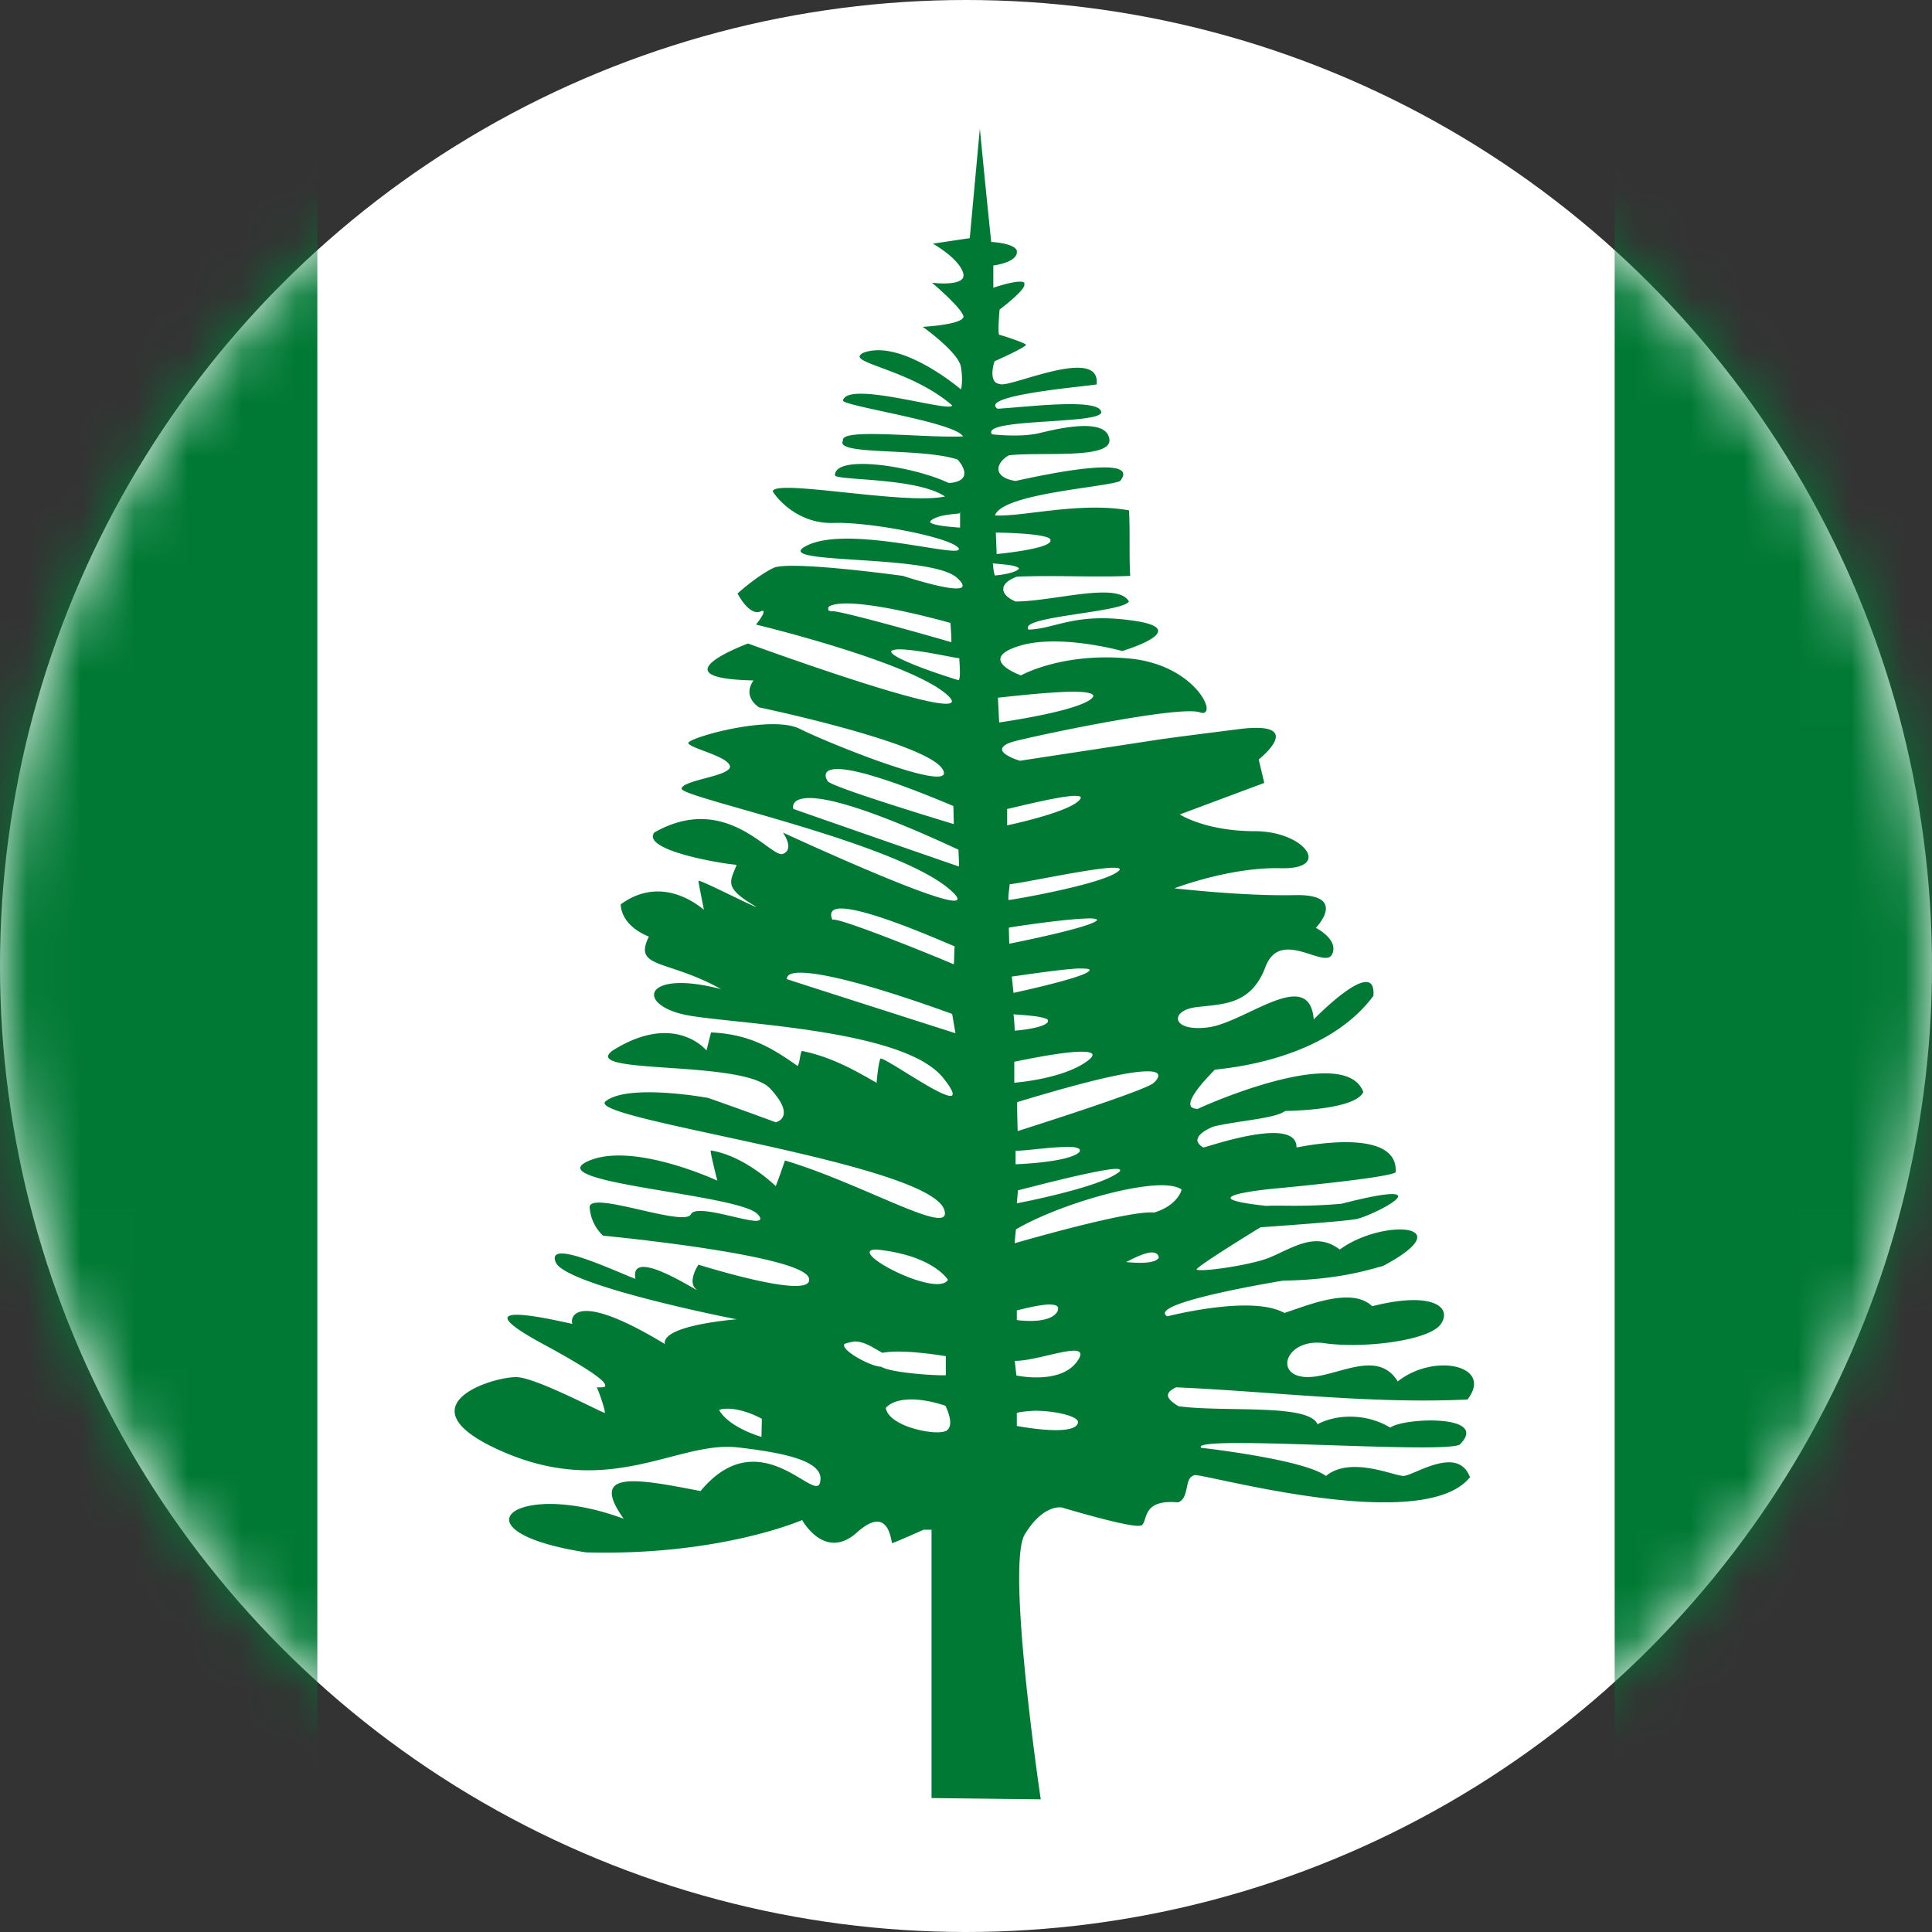
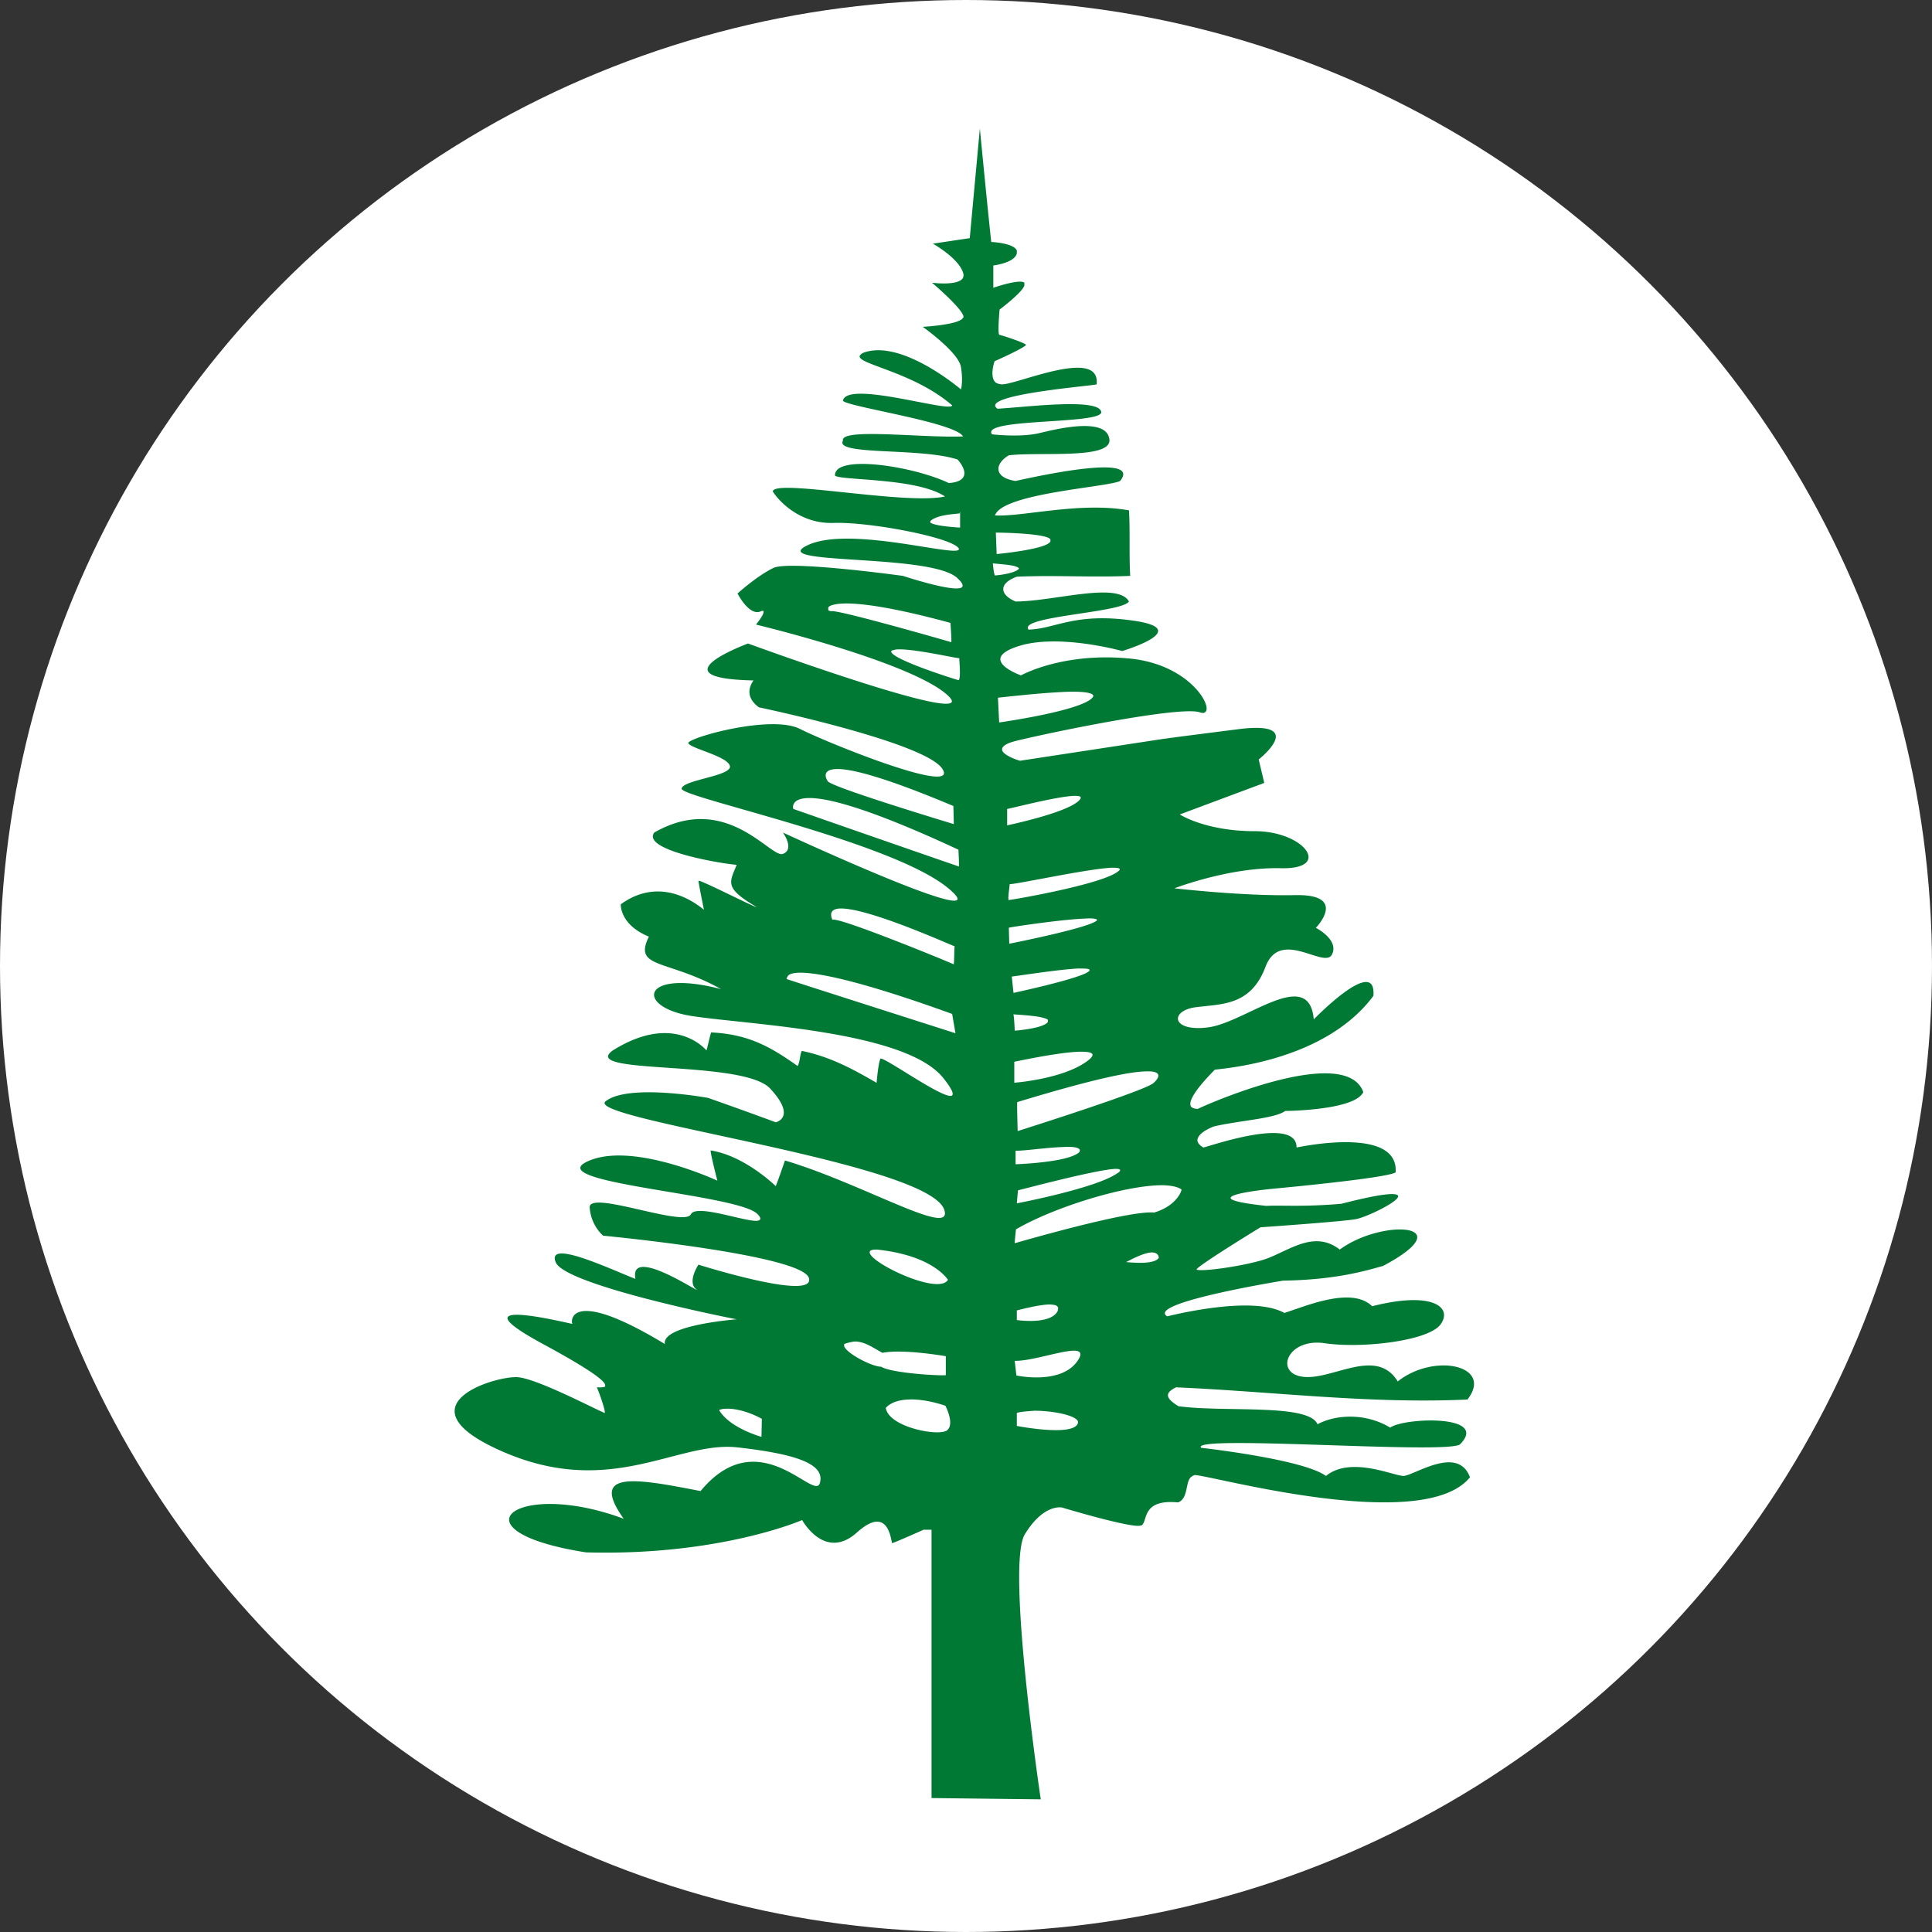
<svg xmlns="http://www.w3.org/2000/svg" xmlns:xlink="http://www.w3.org/1999/xlink" width="36" height="36" viewBox="0 0 36 36">
  <rect x="0" y="0" width="36" height="36" fill="#333333" stroke="none" />
  <defs>
    <circle id="i6ch11m4ka" cx="18" cy="18" r="18" />
  </defs>
  <g fill="none" fill-rule="evenodd">
    <mask id="vpvg9cjffb" fill="#fff">
      <use xlink:href="#i6ch11m4ka" />
    </mask>
    <use fill="#FFF" xlink:href="#i6ch11m4ka" />
    <g mask="url(#vpvg9cjffb)">
-       <path fill="#007934" d="M30.087 36H52V0H30.087zM-16 36H5.913V0H-16z" />
-       <path d="m17.773 15.355-.008-.337c-1.338-.563-1.94-.704-2.199-.688-.25.015-.18.172-.14.227.085.117 2.347.798 2.347.798M17.71 11.606c-1.119-.305-1.721-.376-2.019-.36-.148.008-.227.04-.242.055-.008.008-.016.016-.016.023v.04c0 .007.008.007.016.015h.008c.007 0 .007.008.015.008h.031c.188-.008 2.207.571 2.223.58.008-.048-.016-.337-.016-.36M15.042 14.87c-.313.015-.266.195-.258.203 0 0 2.981 1.04 3.083 1.072.008-.023-.008-.305-.008-.313-1.714-.798-2.48-.978-2.817-.962M14.862 18.125c-.118.008-.165.032-.188.07a.132.132 0 0 0-.016.04v.008c.086.03 3.146 1.01 3.146 1.01l-.062-.36c-1.84-.666-2.583-.783-2.88-.768M18.986 10.589c-.047-.07-.423-.079-.485-.094 0 0 .016.203.039.227.016 0 .368-.032.446-.126v-.007zM16.74 12.1c-.055 0-.102.015-.125.023-.008.007-.008.007-.008.015v.008c.04.149 1.182.509 1.244.524h.016c.04-.054.008-.344.008-.407-.04.008-.814-.172-1.135-.164M19.91 12.89c-.517.015-1.284.11-1.315.11l.023.46s1.519-.21 1.738-.46c.078-.087-.141-.118-.446-.11M17.773 17.969v-.008c.008-.04.008-.298.016-.329-.079-.023-1.628-.728-2.145-.704-.133.008-.195.07-.133.211.094-.07 2.223.806 2.262.83M17.913 9.591v-.039c-.013.013-.026.013 0 .04M17.35 9.697l-.007.007c-.008 0-.008.008-.008.008v.024c.086.07.555.094.555.094v-.266c-.062.015-.375.015-.532.125l-.008.008z" fill="#FFF" />
-       <path d="M17.912 9.559c-.013 0-.013.013 0 0M13.516 26.249a.314.314 0 0 0-.118.023c.196.337.79.501.79.501l.009-.337c-.04-.023-.376-.203-.681-.187M17.624 25.623v-.353s-.798-.14-1.181-.062c-.173-.094-.337-.22-.525-.211a.828.828 0 0 0-.188.046v.04c.04.133.517.383.69.383.203.125 1.134.172 1.204.157M16.928 26.077c-.165.007-.321.047-.423.156.055.352.932.524 1.12.43.007 0 .007 0 .015-.007.157-.11-.016-.446-.023-.462 0 0-.36-.133-.69-.117M17.663 23.846c-.093-.133-.43-.47-1.322-.563h-.016c-.055 0-.086.007-.11.023-.148.157 1.268.853 1.448.54M19.573 10.088v-.039c-.078-.118-1.002-.126-1.017-.126l.015.4s.932-.086 1.002-.235M20.356 19.643c-.024-.039-.11-.047-.227-.047-.4.008-1.182.18-1.229.188v.392s.955-.07 1.393-.43c.055-.048.07-.08.063-.103M21.506 22.594c.391-.117.501-.368.509-.423v-.008c-.078-.054-.211-.078-.384-.078-.688.008-1.987.407-2.7.822 0 0-.023.211-.023.25v.008c.039-.008 2.113-.618 2.598-.571M19.276 26.288a1.801 1.801 0 0 0-.329.039v.243s.955.187 1.12-.016c.023-.031.023-.055.015-.078-.063-.11-.47-.188-.806-.188M19.706 24.347l-.008-.008-.008-.008a.343.343 0 0 0-.148-.023c-.22.008-.556.102-.595.11v.18s.618.093.76-.165c.007-.031.015-.055.007-.07v-.008c-.008 0-.008-.008-.008-.008M19.98 25.169c-.258.015-.783.195-1.072.187l.031.274s.822.18 1.135-.266c.11-.156.055-.203-.094-.195M21.553 23.36a.167.167 0 0 0-.094-.023c-.172.008-.454.173-.477.18.031 0 .516.063.61-.078a.113.113 0 0 0-.015-.055l-.024-.023M18.79 16.771c.055 0 1.777-.297 2.05-.54.017-.007.024-.023.024-.031v-.008c-.015-.023-.07-.023-.156-.023-.462.023-1.785.313-1.894.305 0 .031-.031.227-.024.282v.015zM20.137 14.87v-.016c-.016-.024-.063-.024-.133-.024-.337.016-1.167.235-1.237.243v.305s1.135-.235 1.346-.47c.016-.015.024-.03.024-.038M20.12 21.443v-.023l-.007-.008c-.04-.039-.156-.047-.305-.039-.29.008-.705.07-.885.07v.25s.987-.03 1.19-.226c0-.008.008-.016.008-.024M19.526 19.04v-.038c-.094-.079-.603-.094-.642-.102.016.078.024.305.024.305s.54-.039.618-.164M20.872 21.811v-.007c0-.016-.031-.024-.078-.024-.352.008-1.777.391-1.824.4-.007.046-.023.242-.023.242s1.487-.282 1.878-.564c.032-.015.047-.039.047-.047M18.963 21.076s2.379-.752 2.527-.893c.04-.03.087-.086.094-.133v-.023c-.007 0-.007-.008-.007-.008-.016-.039-.087-.062-.235-.055-.313.008-.994.149-2.387.572-.008.039.008.54.008.54M20.285 18.102l.008-.008c.008 0 .008-.008.008-.008v-.016c-.016-.023-.094-.023-.196-.023-.383.016-1.213.149-1.252.149l.031.305s1.245-.266 1.401-.4M20.442 17.147v-.008l-.008-.008c-.024-.015-.102-.023-.211-.015-.43.015-1.378.156-1.425.172l.008.297s1.471-.29 1.628-.43l.008-.008z" fill="#FFF" />
+       <path d="M17.912 9.559c-.013 0-.013.013 0 0M13.516 26.249a.314.314 0 0 0-.118.023c.196.337.79.501.79.501l.009-.337c-.04-.023-.376-.203-.681-.187M17.624 25.623v-.353s-.798-.14-1.181-.062c-.173-.094-.337-.22-.525-.211a.828.828 0 0 0-.188.046v.04c.04.133.517.383.69.383.203.125 1.134.172 1.204.157M16.928 26.077c-.165.007-.321.047-.423.156.055.352.932.524 1.12.43.007 0 .007 0 .015-.007.157-.11-.016-.446-.023-.462 0 0-.36-.133-.69-.117M17.663 23.846c-.093-.133-.43-.47-1.322-.563h-.016c-.055 0-.086.007-.11.023-.148.157 1.268.853 1.448.54M19.573 10.088v-.039c-.078-.118-1.002-.126-1.017-.126l.015.4s.932-.086 1.002-.235M20.356 19.643c-.024-.039-.11-.047-.227-.047-.4.008-1.182.18-1.229.188v.392s.955-.07 1.393-.43c.055-.048.07-.08.063-.103M21.506 22.594c.391-.117.501-.368.509-.423v-.008c-.078-.054-.211-.078-.384-.078-.688.008-1.987.407-2.7.822 0 0-.023.211-.023.25v.008c.039-.008 2.113-.618 2.598-.571M19.276 26.288a1.801 1.801 0 0 0-.329.039v.243s.955.187 1.12-.016c.023-.031.023-.055.015-.078-.063-.11-.47-.188-.806-.188M19.706 24.347l-.008-.008-.008-.008a.343.343 0 0 0-.148-.023c-.22.008-.556.102-.595.11v.18s.618.093.76-.165c.007-.031.015-.055.007-.07c-.008 0-.008-.008-.008-.008M19.98 25.169c-.258.015-.783.195-1.072.187l.031.274s.822.18 1.135-.266c.11-.156.055-.203-.094-.195M21.553 23.36a.167.167 0 0 0-.094-.023c-.172.008-.454.173-.477.18.031 0 .516.063.61-.078a.113.113 0 0 0-.015-.055l-.024-.023M18.79 16.771c.055 0 1.777-.297 2.05-.54.017-.007.024-.023.024-.031v-.008c-.015-.023-.07-.023-.156-.023-.462.023-1.785.313-1.894.305 0 .031-.031.227-.024.282v.015zM20.137 14.87v-.016c-.016-.024-.063-.024-.133-.024-.337.016-1.167.235-1.237.243v.305s1.135-.235 1.346-.47c.016-.015.024-.03.024-.038M20.12 21.443v-.023l-.007-.008c-.04-.039-.156-.047-.305-.039-.29.008-.705.07-.885.07v.25s.987-.03 1.19-.226c0-.008.008-.016.008-.024M19.526 19.04v-.038c-.094-.079-.603-.094-.642-.102.016.078.024.305.024.305s.54-.039.618-.164M20.872 21.811v-.007c0-.016-.031-.024-.078-.024-.352.008-1.777.391-1.824.4-.007.046-.023.242-.023.242s1.487-.282 1.878-.564c.032-.015.047-.039.047-.047M18.963 21.076s2.379-.752 2.527-.893c.04-.03.087-.086.094-.133v-.023c-.007 0-.007-.008-.007-.008-.016-.039-.087-.062-.235-.055-.313.008-.994.149-2.387.572-.008.039.008.54.008.54M20.285 18.102l.008-.008c.008 0 .008-.008.008-.008v-.016c-.016-.023-.094-.023-.196-.023-.383.016-1.213.149-1.252.149l.031.305s1.245-.266 1.401-.4M20.442 17.147v-.008l-.008-.008c-.024-.015-.102-.023-.211-.015-.43.015-1.378.156-1.425.172l.008.297s1.471-.29 1.628-.43l.008-.008z" fill="#FFF" />
      <path d="M20.982 23.517c.023-.007.305-.172.477-.18.04 0 .07.008.094.024l.024.023c.007.016.015.032.015.055-.094.141-.579.078-.61.078zm-.908 1.847c-.313.446-1.135.266-1.135.266l-.031-.273c.29.007.814-.173 1.072-.188.149-.008.204.039.094.195zm-.008 1.19c-.164.203-1.119.016-1.119.016v-.243c.086-.024.203-.031.329-.04.336 0 .743.08.806.189.008.023.008.047-.016.078zm-.36-2.12c-.14.257-.759.163-.759.163v-.18c.04-.007.376-.101.595-.11.062 0 .125.009.148.024l.008.008.008.008s0 .008.008.008v.008c.008.015 0 .039-.008.07zm-.798-1.277c0-.039.023-.25.023-.25.713-.415 2.012-.814 2.7-.822.173 0 .306.024.384.078v.008c-.008.055-.118.306-.509.423-.485-.047-2.559.563-2.598.571v-.008zm-.008-3.373c.047-.007.83-.18 1.229-.187.117 0 .203.007.227.046.008.024-.008.055-.063.102-.438.36-1.393.43-1.393.43v-.39zm.626-.782v.039c-.078.125-.618.164-.618.164s-.008-.227-.024-.305c.04.008.548.023.642.102zm.58-.955c.101 0 .18 0 .195.023v.016s0 .008-.008.008l-.008.008c-.156.133-1.4.399-1.4.399l-.032-.305c.04 0 .869-.133 1.252-.15zm-1.308-.76c.047-.015.994-.156 1.425-.171.11-.008.187 0 .21.015l.009.008v.008l-.008.008c-.157.14-1.628.43-1.628.43l-.008-.297zm.016-.813c.11.008 1.432-.282 1.894-.305.086 0 .14 0 .156.023v.008c0 .008-.007.023-.023.031-.274.243-1.996.54-2.05.54v-.015c-.008-.055.023-.25.023-.282zm-.047-1.401c.07-.008.9-.227 1.237-.243.07 0 .117 0 .133.024v.016c0 .007-.008.023-.024.039-.211.234-1.346.47-1.346.47v-.306zm.157 6.62v-.25c.18 0 .594-.062.884-.07.149-.008.266 0 .305.04l.008.007v.023c0 .008-.008.016-.008.024-.203.196-1.19.227-1.19.227zm.046.486c.047-.008 1.472-.391 1.824-.399.047 0 .078.008.078.023v.008c0 .008-.015.032-.047.047-.391.282-1.878.564-1.878.564s.016-.196.023-.243zm2.607-2.16s0 .008.007.008v.023c-.007.047-.054.102-.094.133-.148.141-2.527.893-2.527.893s-.016-.501-.008-.54c1.393-.423 2.074-.564 2.387-.572.148-.007.219.016.235.055zM18.595 13c.031 0 .798-.094 1.315-.11.305-.007.524.024.446.11-.22.25-1.738.462-1.738.462l-.023-.462zm-.094-2.504h.003-.003c.063.015.438.023.485.094v.008c-.078.093-.43.125-.446.125-.023-.024-.04-.227-.04-.227zm1.072-.446v.039c-.07.149-1.002.235-1.002.235l-.015-.4c.015 0 .939.008 1.017.126zm-1.706 2.621h-.016c-.062-.015-1.205-.375-1.244-.524v-.008c0-.008 0-.008.008-.015.023-.008.07-.024.125-.024.32-.008 1.096.172 1.135.164 0 .063.031.353-.008.407zm0 3.475a911.74 911.74 0 0 1-3.083-1.072c-.008-.008-.055-.188.258-.203.336-.016 1.103.164 2.817.962 0 .008.016.29.008.313zm-2.3-1.815c.257-.016.86.125 2.198.688l.008.337s-2.262-.681-2.348-.798c-.039-.055-.11-.212.141-.227zm-.08-2.943h-.015c-.008 0-.008-.008-.015-.008h-.008c-.008-.008-.016-.008-.016-.016v-.039c0-.007.008-.015.016-.023.015-.016.094-.047.242-.055.298-.016.9.055 2.02.36 0 .024.023.313.015.36-.016-.008-2.035-.587-2.222-.579h-.016zm-.829 6.856v-.008c0-.008.008-.024.016-.04.023-.038.07-.062.188-.07.297-.015 1.04.102 2.88.767l.062.36s-3.06-.978-3.146-1.01zm.986-1.315c.517-.024 2.066.68 2.145.704-.008.031-.008.29-.016.329v.008c-.04-.024-2.168-.9-2.262-.83-.062-.14 0-.203.133-.211zm1.996 9.728c-.008.007-.008.007-.016.007-.187.094-1.064-.078-1.119-.43.102-.11.259-.149.423-.156.329-.016.689.117.689.117.007.016.18.352.023.462zm-1.22-1.19c-.173 0-.65-.25-.69-.383v-.04a.829.829 0 0 1 .188-.046c.188-.008.352.117.525.21.383-.077 1.181.063 1.181.063v.353c-.07.015-1.001-.032-1.205-.157zm-.204-2.16c.023-.016.054-.023.11-.023h.015c.892.094 1.229.43 1.323.563-.18.313-1.597-.383-1.448-.54zm-2.027 3.467s-.595-.164-.79-.5a.314.314 0 0 1 .117-.024c.305-.016.641.164.68.188l-.007.336zm3.701-17.21v.267s-.47-.024-.555-.094v-.024s0-.008.008-.008l.007-.007.008-.008c.157-.11.47-.11.532-.126-.015-.015-.007-.015 0-.023-.007.008-.007 0 0 0h-.005.005v.023zm4.023 16.287c1.808.078 3.616.313 5.431.227.493-.634-.618-.877-1.299-.337-.399-.65-1.213-.023-1.76-.086-.548-.063-.298-.728.399-.626.688.102 1.933-.04 2.16-.352.226-.313-.141-.626-1.276-.337-.384-.376-1.237 0-1.636.125-.532-.297-1.76-.039-2.183.063-.407-.25 2.16-.665 2.16-.665.994-.016 1.55-.188 1.862-.274 1.503-.798-.023-.885-.806-.305-.485-.376-.955.03-1.393.18-.415.133-1.174.234-1.268.195h-.007v-.008c.062-.093 1.19-.782 1.19-.782s1.47-.102 1.76-.149c.18-.023.806-.32.806-.43-.008-.07-.266-.063-1.056.14-.713.063-1.135.024-1.401.04-.439-.047-.626-.094-.658-.133 0 0 0-.008-.008-.008 0-.008 0-.016.008-.024l.008-.007c.11-.087.798-.15.798-.15s2.121-.195 2.262-.304v-.008c.047-.861-1.8-.462-1.847-.454.008-.603-1.659-.008-1.737 0-.07-.04-.102-.086-.11-.125 0-.016 0-.032.008-.047.04-.126.297-.22.297-.22.462-.109 1.15-.148 1.33-.289 0 0 1.3-.008 1.456-.352-.32-.877-2.754.156-3.083.313-.063 0-.102-.016-.125-.04-.11-.156.422-.664.438-.688.078-.023 2.027-.125 2.958-1.377.063-.775-1.111.438-1.111.438-.086-1.002-1.276.063-1.972.149-.689.086-.712-.313-.227-.376s1.025-.024 1.299-.751c.274-.728 1.088.039 1.237-.227.14-.266-.267-.486-.298-.501 0 0 .61-.626-.376-.61-.978.023-2.238-.126-2.261-.126.062-.023 1.056-.399 1.988-.375.962.023.438-.69-.486-.69-.923 0-1.4-.312-1.4-.312l1.573-.587c-.032-.149-.07-.29-.102-.438 0 0 .923-.728-.376-.564-1.299.164-1.448.188-1.448.188l-2.621.4c-.024 0-.282-.087-.33-.18 0 0 0-.009-.007-.009v-.031c.008-.055.086-.11.29-.157.673-.164 3.044-.65 3.396-.524.047.016.078.016.102-.008.133-.117-.313-.884-1.401-.994-1.26-.125-2.035.313-2.035.313s-.822-.29-.062-.54c.75-.25 1.948.086 1.948.086s1.339-.399.227-.563c-1.111-.164-1.463.149-1.972.164-.203-.25 1.745-.313 1.87-.524-.203-.376-1.408 0-2.113 0-.297-.125-.32-.337.024-.462.72-.031 1.393.016 2.113-.015-.023-.384 0-.838-.023-1.221-.916-.165-1.988.125-2.497.094.14-.415 2.105-.525 2.332-.642.454-.564-1.894-.008-1.949 0-.414-.063-.39-.321-.125-.478.61-.07 1.972.087 1.87-.32-.078-.384-.946-.18-1.298-.094-.36.086-.885.023-.885.023-.227-.305 2.058-.18 2.035-.415-.031-.274-1.448-.086-1.933-.062-.368-.258 1.745-.423 1.847-.454.078-.697-1.471 0-1.761 0a.26.26 0 0 1-.117-.031l-.016-.016c-.102-.117-.008-.384-.008-.384s.548-.242.587-.305l-.008-.008c-.062-.047-.446-.172-.493-.18-.031-.054.008-.47.008-.47s.438-.328.462-.453v-.047s-.008 0-.008-.008h-.008c-.11-.055-.563.102-.563.102v-.415s.399-.047.438-.227v-.047c0-.008-.008-.015-.008-.023l-.008-.008c-.094-.118-.461-.133-.461-.133-.07-.658-.141-1.385-.212-2.113l-.188 2.042c-.226.032-.461.07-.688.102 0 0 .477.266.563.54a.13.13 0 0 1-.008.11l-.023.023c-.14.11-.548.055-.548.055s.548.462.587.626v.016s0 .008-.008.008c0 .007-.008.015-.015.023-.126.117-.736.149-.736.149s.673.477.712.751c.04.243.008.391 0 .415-.047-.04-1.127-.947-1.823-.681a.149.149 0 0 0-.063.055c0 .008-.008.015 0 .023.047.149 1.033.305 1.722.9-.016.149-1.965-.477-2.035-.086.063.11 2.09.4 2.238.665-.751.032-2.293-.164-2.238.079-.157.281 1.456.125 2.137.352.195.227.18.415-.165.438-.65-.313-2.113-.54-2.12-.149v.008l.007.008c.164.086 1.526.04 2.043.383-.728.165-3.193-.336-3.209-.093.07.117.462.61 1.135.586.673-.023 2.222.274 2.332.478v.016c-.047.148-2.043-.447-2.817-.079-.799.376 2.285.149 2.786.61.5.462-1.01-.038-1.01-.038s-2.097-.29-2.41-.15c-.313.15-.673.478-.673.478s.21.415.422.337c.032-.016.055-.016.063-.008v.008c.008.062-.141.242-.141.242s2.935.705 3.584 1.33c.65.627-3.733-.977-3.733-.977s-1.76.65.102.688c-.211.305.086.485.102.501 0 0 3.107.65 3.42 1.15.313.501-2.121-.477-2.661-.75-.524-.259-1.988.14-2.074.258v.015s0 .008.008.008c.094.102.751.243.767.423 0 .007 0 .023-.008.03-.086.157-.86.228-.892.377v.007c0 .165 3.92.979 4.97 1.855 1.048.877-3.084-1.04-3.084-1.04s.227.312 0 .398c-.227.087-1.049-1.166-2.395-.399-.243.321 1.174.572 1.534.603-.125.313-.227.415.274.728.055.031.086.055.102.062-.079-.015-.979-.477-1.08-.493h-.008c0 .04.102.54.102.54-.462-.375-1.026-.485-1.55-.101 0 .023-.008.383.524.602-.297.603.337.415 1.346.978-1.494-.39-1.612.337-.547.501 1.064.165 4.007.274 4.695 1.166.149.188.188.282.157.313-.118.102-1.174-.657-1.33-.688l-.008.008c-.04.086-.07.446-.07.446-.447-.259-.862-.486-1.394-.595-.04.086-.031.203-.078.282-.485-.345-.908-.595-1.612-.626-.032.11-.055.226-.086.336 0 0-.587-.728-1.746 0-.641.462 2.434.164 2.935.712.5.54.102.626.102.626a81.249 81.249 0 0 0-1.26-.454s-1.487-.274-1.91.063c-.422.337 6.12 1.15 6.316 2.043.125.485-1.534-.51-2.974-.94-.055.157-.11.321-.172.478-.031-.031-.595-.571-1.213-.665v.007c0 .07.125.556.125.556s-1.612-.751-2.434-.352c-.822.4 2.849.603 3.185.978.04.04.055.07.047.094 0 0 0 .008-.008.008-.078.117-1.173-.32-1.283-.102-.125.25-1.91-.462-1.886-.125.023.337.25.524.25.524s3.71.353 3.835.79c.125.44-2.058-.25-2.058-.25s-.211.313-.047.454c.008.008.016.008.016.016-.079-.024-1.26-.798-1.143-.204-.462-.18-1.66-.75-1.487-.313.164.43 3.28 1.05 3.373 1.065-.086.008-1.4.117-1.338.461-1.769-1.072-1.761-.43-1.722-.375-.102-.016-2.27-.556-.548.375.924.501 1.15.69 1.158.767v.024c-.039.023-.125.016-.148.016h-.008c.023.039.156.407.149.47v.007c-.079-.016-1.221-.626-1.613-.665-.399-.04-2.285.524-.273 1.393 2.01.868 3.247-.212 4.359-.086 1.11.125 1.635.313 1.534.665-.102.352-1.135-1.166-2.223.149-1.237-.243-2.074-.384-1.432.516-2.012-.751-3.248.227-.705.626 2.497.07 4.03-.602 4.03-.602s.423.774 1.026.227c.58-.517.626.14.65.203.047-.008.587-.25.587-.25h.148v5l2.035.024s-.65-4.36-.297-4.938c.344-.564.673-.501.688-.501 0 0 1.323.399 1.472.336h.015l.008-.007c.11-.094 0-.486.673-.423.204-.078.125-.407.258-.485 0 0 .008 0 .008-.008.008 0 .016-.008.016-.008.008 0 .016 0 .023-.008.212-.023 4.258 1.127 5.134.04-.227-.603-1.025-.04-1.236-.024-.188 0-.986-.376-1.448 0-.423-.313-2.324-.524-2.324-.524-.25-.25 4.547.125 4.82-.063.564-.564-1.048-.501-1.299-.313-.446-.274-1.01-.25-1.354-.063-.164-.391-1.721-.219-2.59-.336-.274-.165-.235-.259-.047-.352z" fill="#007934" />
    </g>
  </g>
</svg>